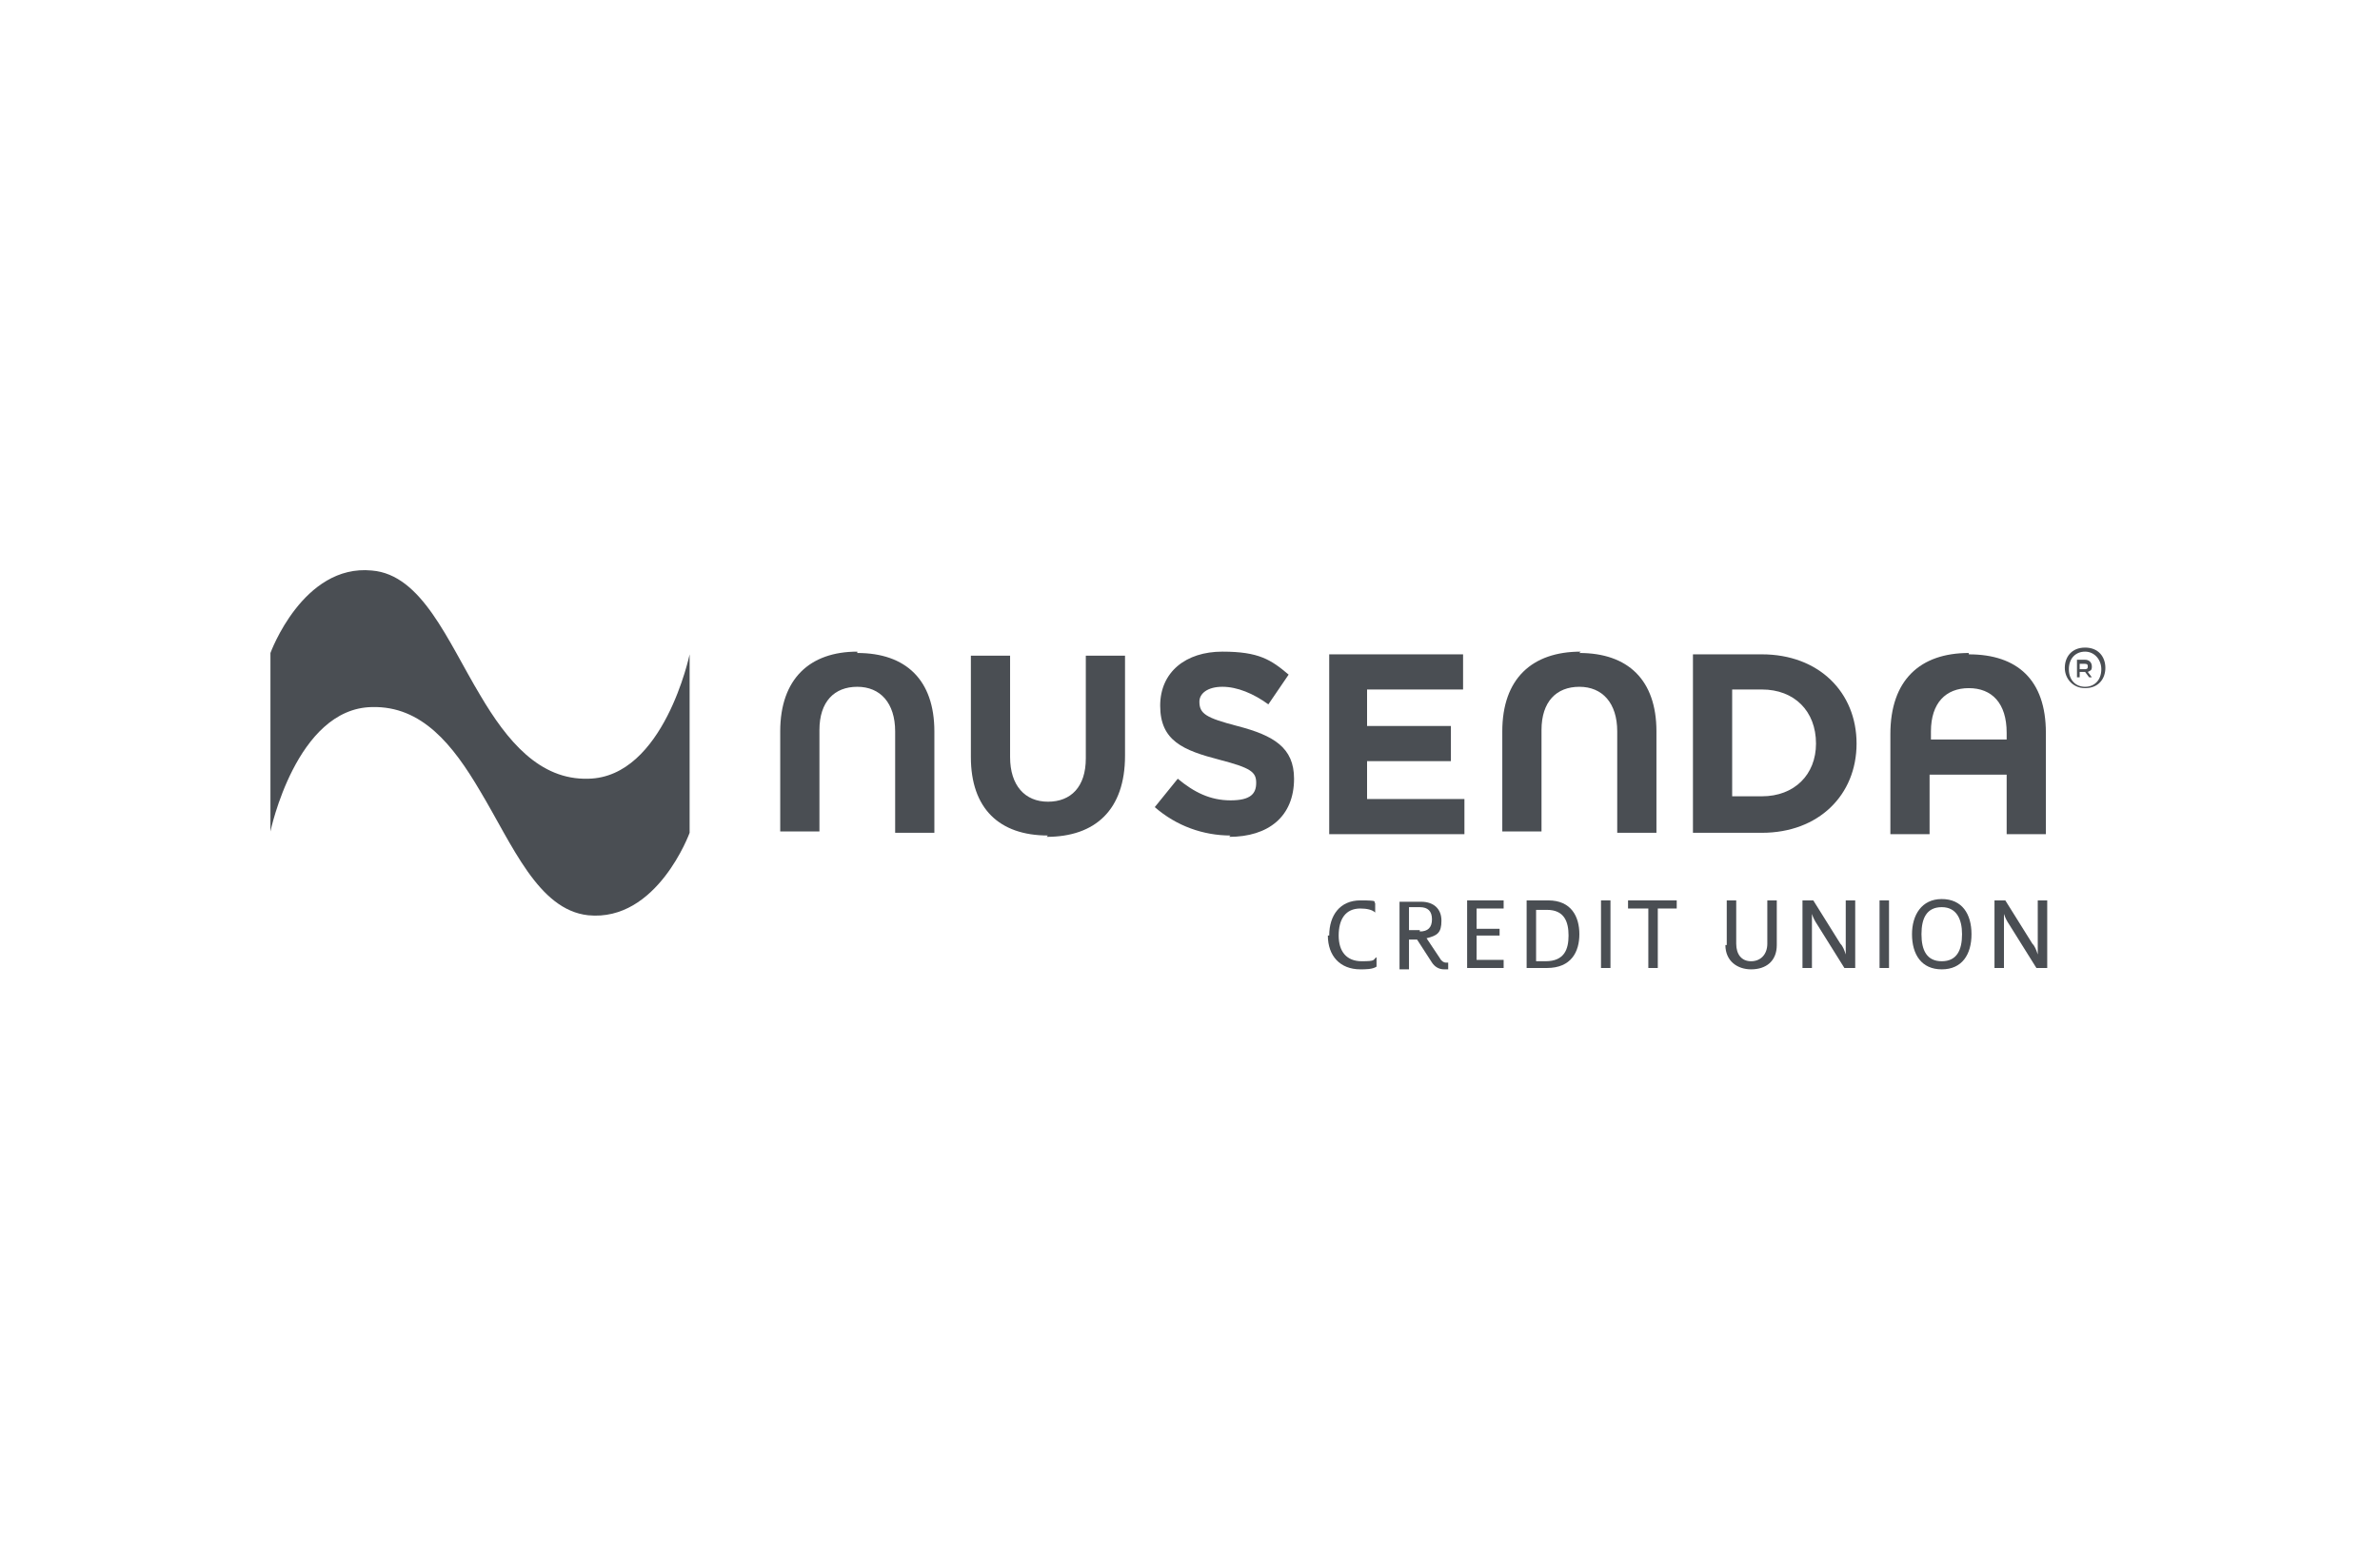
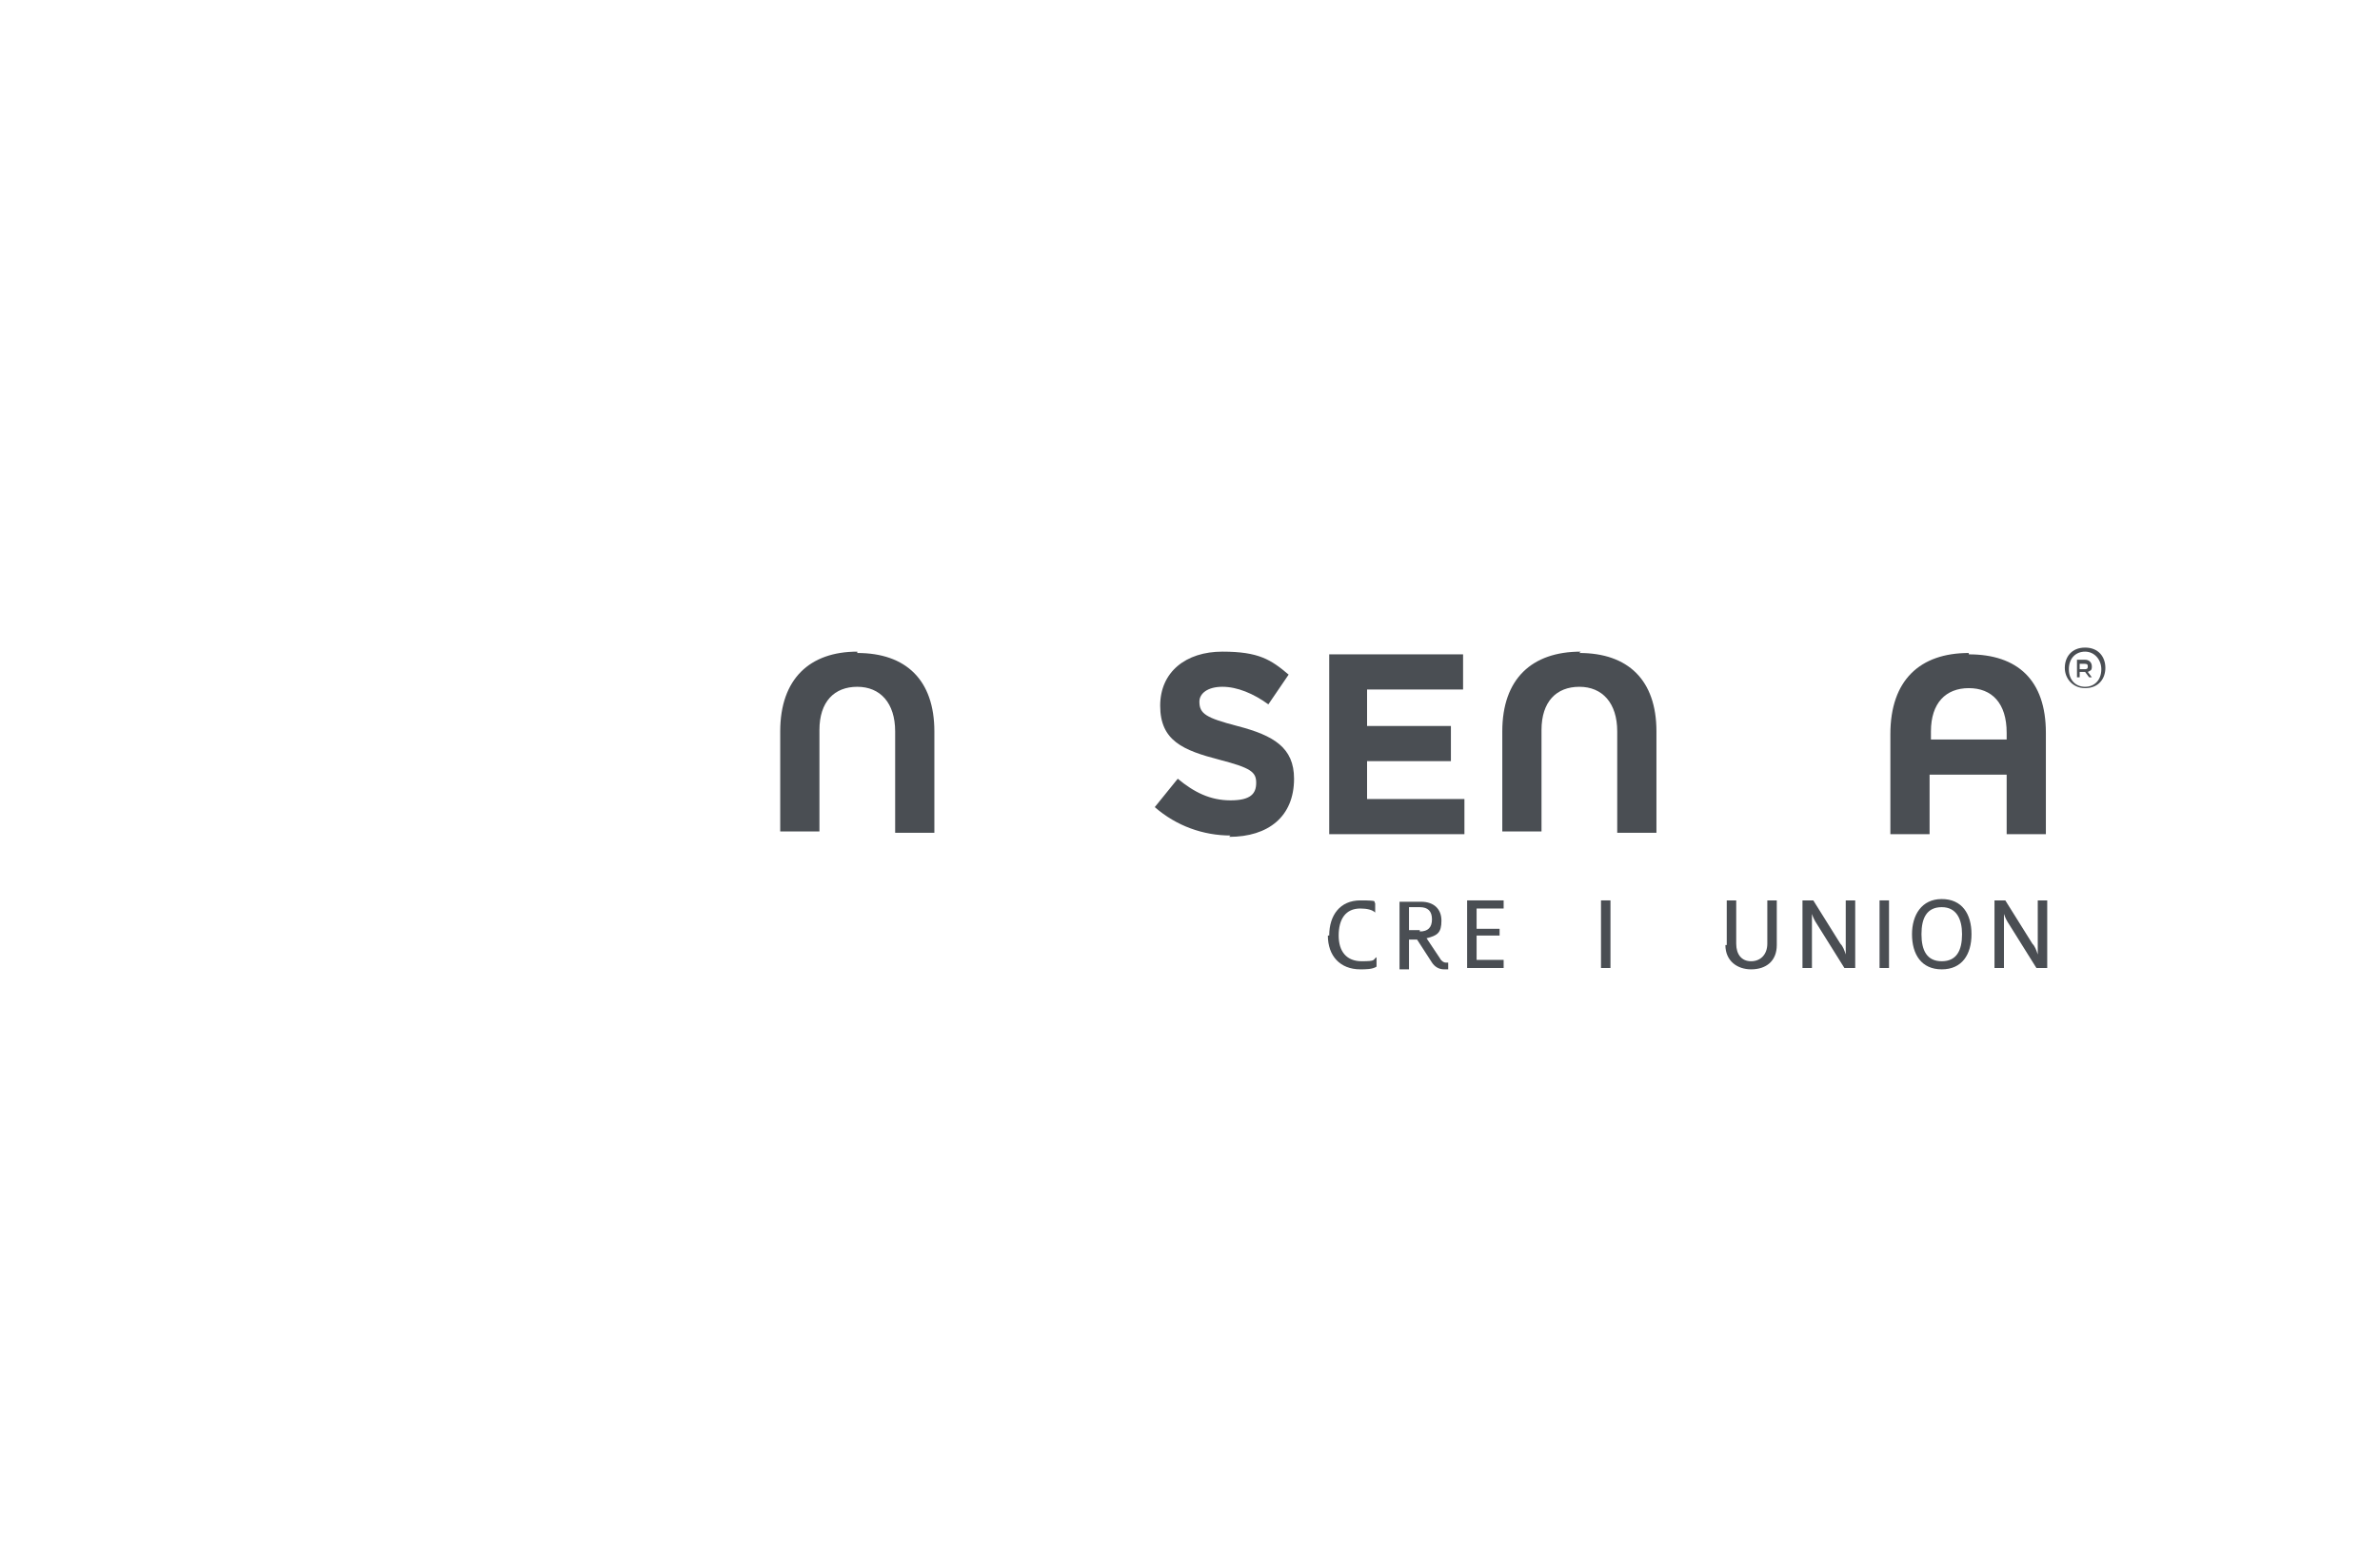
<svg xmlns="http://www.w3.org/2000/svg" version="1.1" width="1581" height="1024" viewBox="0 0 1581 1024">
  <g id="icomoon-ignore">
</g>
-   <path fill="#4a4e53" d="M696.14 555.116c-32.337 0-51.2-17.965-51.2-52.098v-67.368h26.049v67.368c0 18.863 9.881 29.642 25.151 29.642s25.151-9.881 25.151-28.744v-68.267h26.049v66.47c0 35.93-19.761 53.895-52.098 53.895z" />
  <path fill="#4a4e53" d="M817.404 555.116c-17.965 0-35.93-6.288-50.302-18.863l15.27-18.863c10.779 8.982 21.558 14.372 35.032 14.372s17.067-4.491 17.067-11.677v0c0-7.186-3.593-9.881-24.253-15.27-24.253-6.288-39.523-12.575-39.523-35.93v0c0-22.456 17.067-35.93 41.319-35.93s32.337 5.389 44.014 15.27l-13.474 19.761c-9.881-7.186-20.66-11.677-30.54-11.677s-15.27 4.491-15.27 9.881v0c0 8.084 4.491 10.779 25.151 16.168 24.253 6.288 37.726 14.372 37.726 35.032v0c0 25.151-17.067 38.625-43.116 38.625z" />
  <path fill="#4a4e53" d="M882.975 553.319v-118.568h88.926v23.354h-63.775v24.253h55.691v23.354h-55.691v25.151h64.674v23.354h-89.825z" />
-   <path fill="#4a4e53" d="M1170.414 553.319h-45.811v-118.568h45.811c37.726 0 62.877 25.151 62.877 59.284v0c0 34.133-25.151 59.284-62.877 59.284zM1206.344 494.035c0-21.558-14.372-35.93-35.93-35.93h-19.761v70.961h19.761c21.558 0 35.93-14.372 35.93-35.032v0z" />
  <path fill="#4a4e53" d="M569.488 433.853c32.337 0 51.2 17.965 51.2 52.098v67.368h-26.049v-67.368c0-18.863-9.881-29.642-25.151-29.642s-25.151 9.881-25.151 28.744v67.368h-26.049v-66.47c0-35.032 19.761-52.996 51.2-52.996z" />
  <path fill="#4a4e53" d="M1049.151 433.853c32.337 0 51.2 17.965 51.2 52.098v67.368h-26.049v-67.368c0-18.863-9.881-29.642-25.151-29.642s-25.151 9.881-25.151 28.744v67.368h-26.049v-66.47c0-35.032 19.761-52.996 52.098-52.996z" />
  <path fill="#4a4e53" d="M1307.846 433.853c-32.337 0-52.098 17.965-52.098 53.895v66.47h26.049v-39.523h51.2v39.523h26.049v-67.368c0-35.032-18.863-52.098-51.2-52.098zM1282.695 491.34v-5.389c0-18.863 9.881-28.744 25.151-28.744s25.151 9.881 25.151 29.642v4.491s-51.2 0-51.2 0z" />
  <path fill="#4a4e53" d="M882.975 621.586c0-13.474 7.186-23.354 20.66-23.354s8.084 0.898 9.881 1.796v6.288c-1.796-1.796-5.389-2.695-9.881-2.695-9.881 0-14.372 7.186-14.372 17.965s5.389 17.067 15.27 17.067 7.186-0.898 9.881-2.695v6.288c-2.695 1.796-7.186 1.796-10.779 1.796-13.474 0-21.558-8.982-21.558-22.456z" />
  <path fill="#4a4e53" d="M951.242 639.551l-9.881-15.27h-5.389v19.761h-6.288v-44.912h14.372c8.084 0 13.474 4.491 13.474 12.575s-2.695 9.881-9.881 11.677l8.982 13.474c0.898 1.796 2.695 2.695 3.593 2.695h1.796v4.491c-0.898 0-1.796 0-2.695 0-3.593 0-6.288-1.796-8.084-4.491zM943.158 618.891c5.389 0 8.084-2.695 8.084-8.084s-2.695-8.084-8.084-8.084h-7.186v15.27h7.186z" />
  <path fill="#4a4e53" d="M974.596 598.232h24.253v5.389h-17.965v13.474h15.27v4.491h-15.27v16.168h17.965v5.389h-24.253v-44.912z" />
-   <path fill="#4a4e53" d="M1014.119 598.232h14.372c15.27 0 20.66 10.779 20.66 22.456s-5.389 22.456-21.558 22.456h-13.474v-44.912zM1026.695 638.653c12.575 0 15.27-8.084 15.27-17.067s-2.695-17.067-14.372-17.067h-7.186v34.133h6.288z" />
  <path fill="#4a4e53" d="M1063.523 598.232h6.288v44.912h-6.288v-44.912z" />
-   <path fill="#4a4e53" d="M1094.063 603.621h-12.575v-5.389h32.337v5.389h-12.575v39.523h-6.288v-39.523z" />
  <path fill="#4a4e53" d="M1147.060 627.874v-29.642h6.288v28.744c0 7.186 3.593 11.677 9.881 11.677s10.779-4.491 10.779-11.677v-28.744h6.288v29.642c0 10.779-7.186 16.168-17.067 16.168-8.982 0-17.067-5.389-17.067-16.168z" />
  <path fill="#4a4e53" d="M1197.361 598.232h7.186l17.965 28.744c1.796 1.796 2.695 4.491 3.593 7.186v0-35.93h6.288v44.912h-7.186l-17.965-28.744c-1.796-2.695-2.695-4.491-3.593-7.186v0 35.93h-6.288v-44.912z" />
  <path fill="#4a4e53" d="M1248.561 598.232h6.288v44.912h-6.288v-44.912z" />
  <path fill="#4a4e53" d="M1270.119 620.688c0-12.575 6.288-23.354 19.761-23.354s19.761 9.881 19.761 23.354-6.288 23.354-19.761 23.354-19.761-9.881-19.761-23.354zM1303.354 620.688c0-9.881-3.593-17.965-13.474-17.965s-13.474 7.186-13.474 17.965 3.593 17.965 13.474 17.965 13.474-7.186 13.474-17.965z" />
  <path fill="#4a4e53" d="M1324.912 598.232h7.186l17.965 28.744c1.796 1.796 2.695 4.491 3.593 7.186v0-35.93h6.288v44.912h-7.186l-17.965-28.744c-1.796-2.695-2.695-4.491-3.593-7.186v0 35.93h-6.288v-44.912z" />
-   <path fill="#4a4e53" d="M318.877 525.474c21.558 35.93 38.625 79.046 71.86 82.639 45.811 4.491 67.368-54.793 67.368-54.793v-118.568s-17.067 81.74-67.368 82.639c-32.337 0.898-53.895-25.151-71.86-55.691-21.558-35.93-38.625-79.944-71.86-82.639-45.811-4.491-67.368 54.793-67.368 54.793v118.568s17.067-81.74 67.368-82.639c33.235-0.898 53.895 25.151 71.86 55.691z" />
  <path fill="#4a4e53" d="M1385.095 457.207c-8.084 0-13.474-6.288-13.474-13.474s4.491-13.474 13.474-13.474 13.474 6.288 13.474 13.474-4.491 13.474-13.474 13.474zM1385.095 432.954c-6.288 0-10.779 4.491-10.779 11.677s4.491 11.677 10.779 11.677 10.779-4.491 10.779-11.677c0-6.288-4.491-11.677-10.779-11.677zM1385.095 438.344c2.695 0 4.491 1.796 4.491 4.491s-0.898 2.695-2.695 3.593l2.695 3.593c0 0-1.796 0-1.796 0l-2.695-3.593h-3.593v3.593h-1.796v-11.677h5.389zM1381.502 440.14v4.491h2.695c1.796 0 2.695 0 2.695-1.796s-0.898-1.796-2.695-1.796h-2.695z" />
</svg>